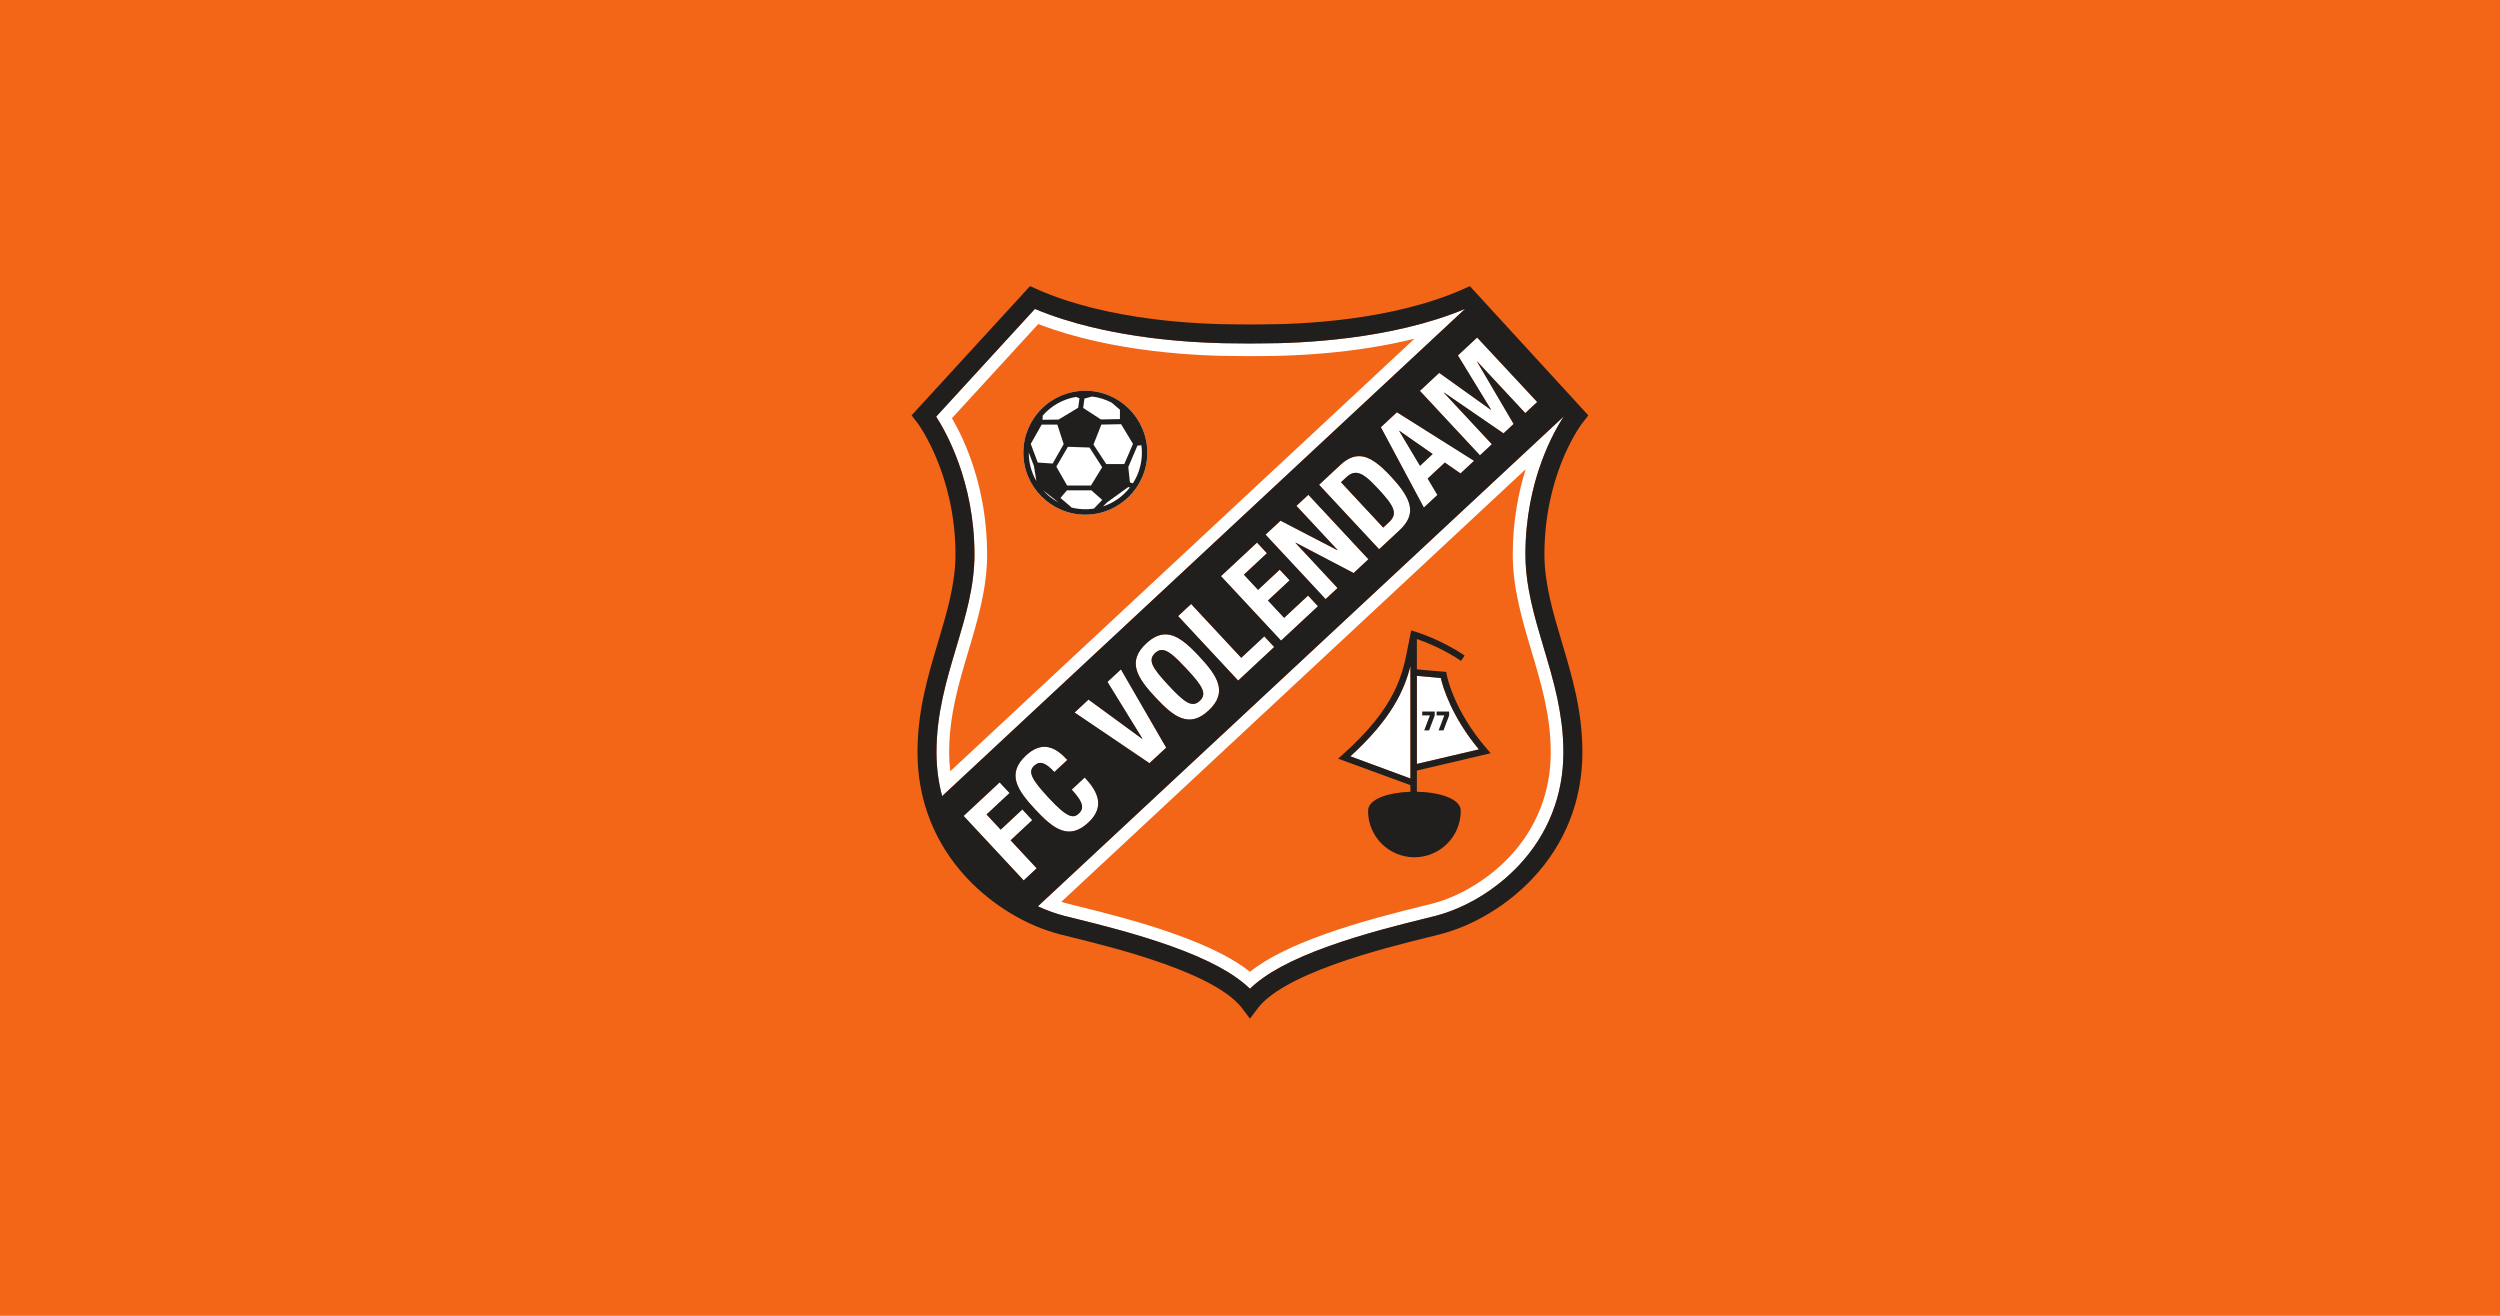
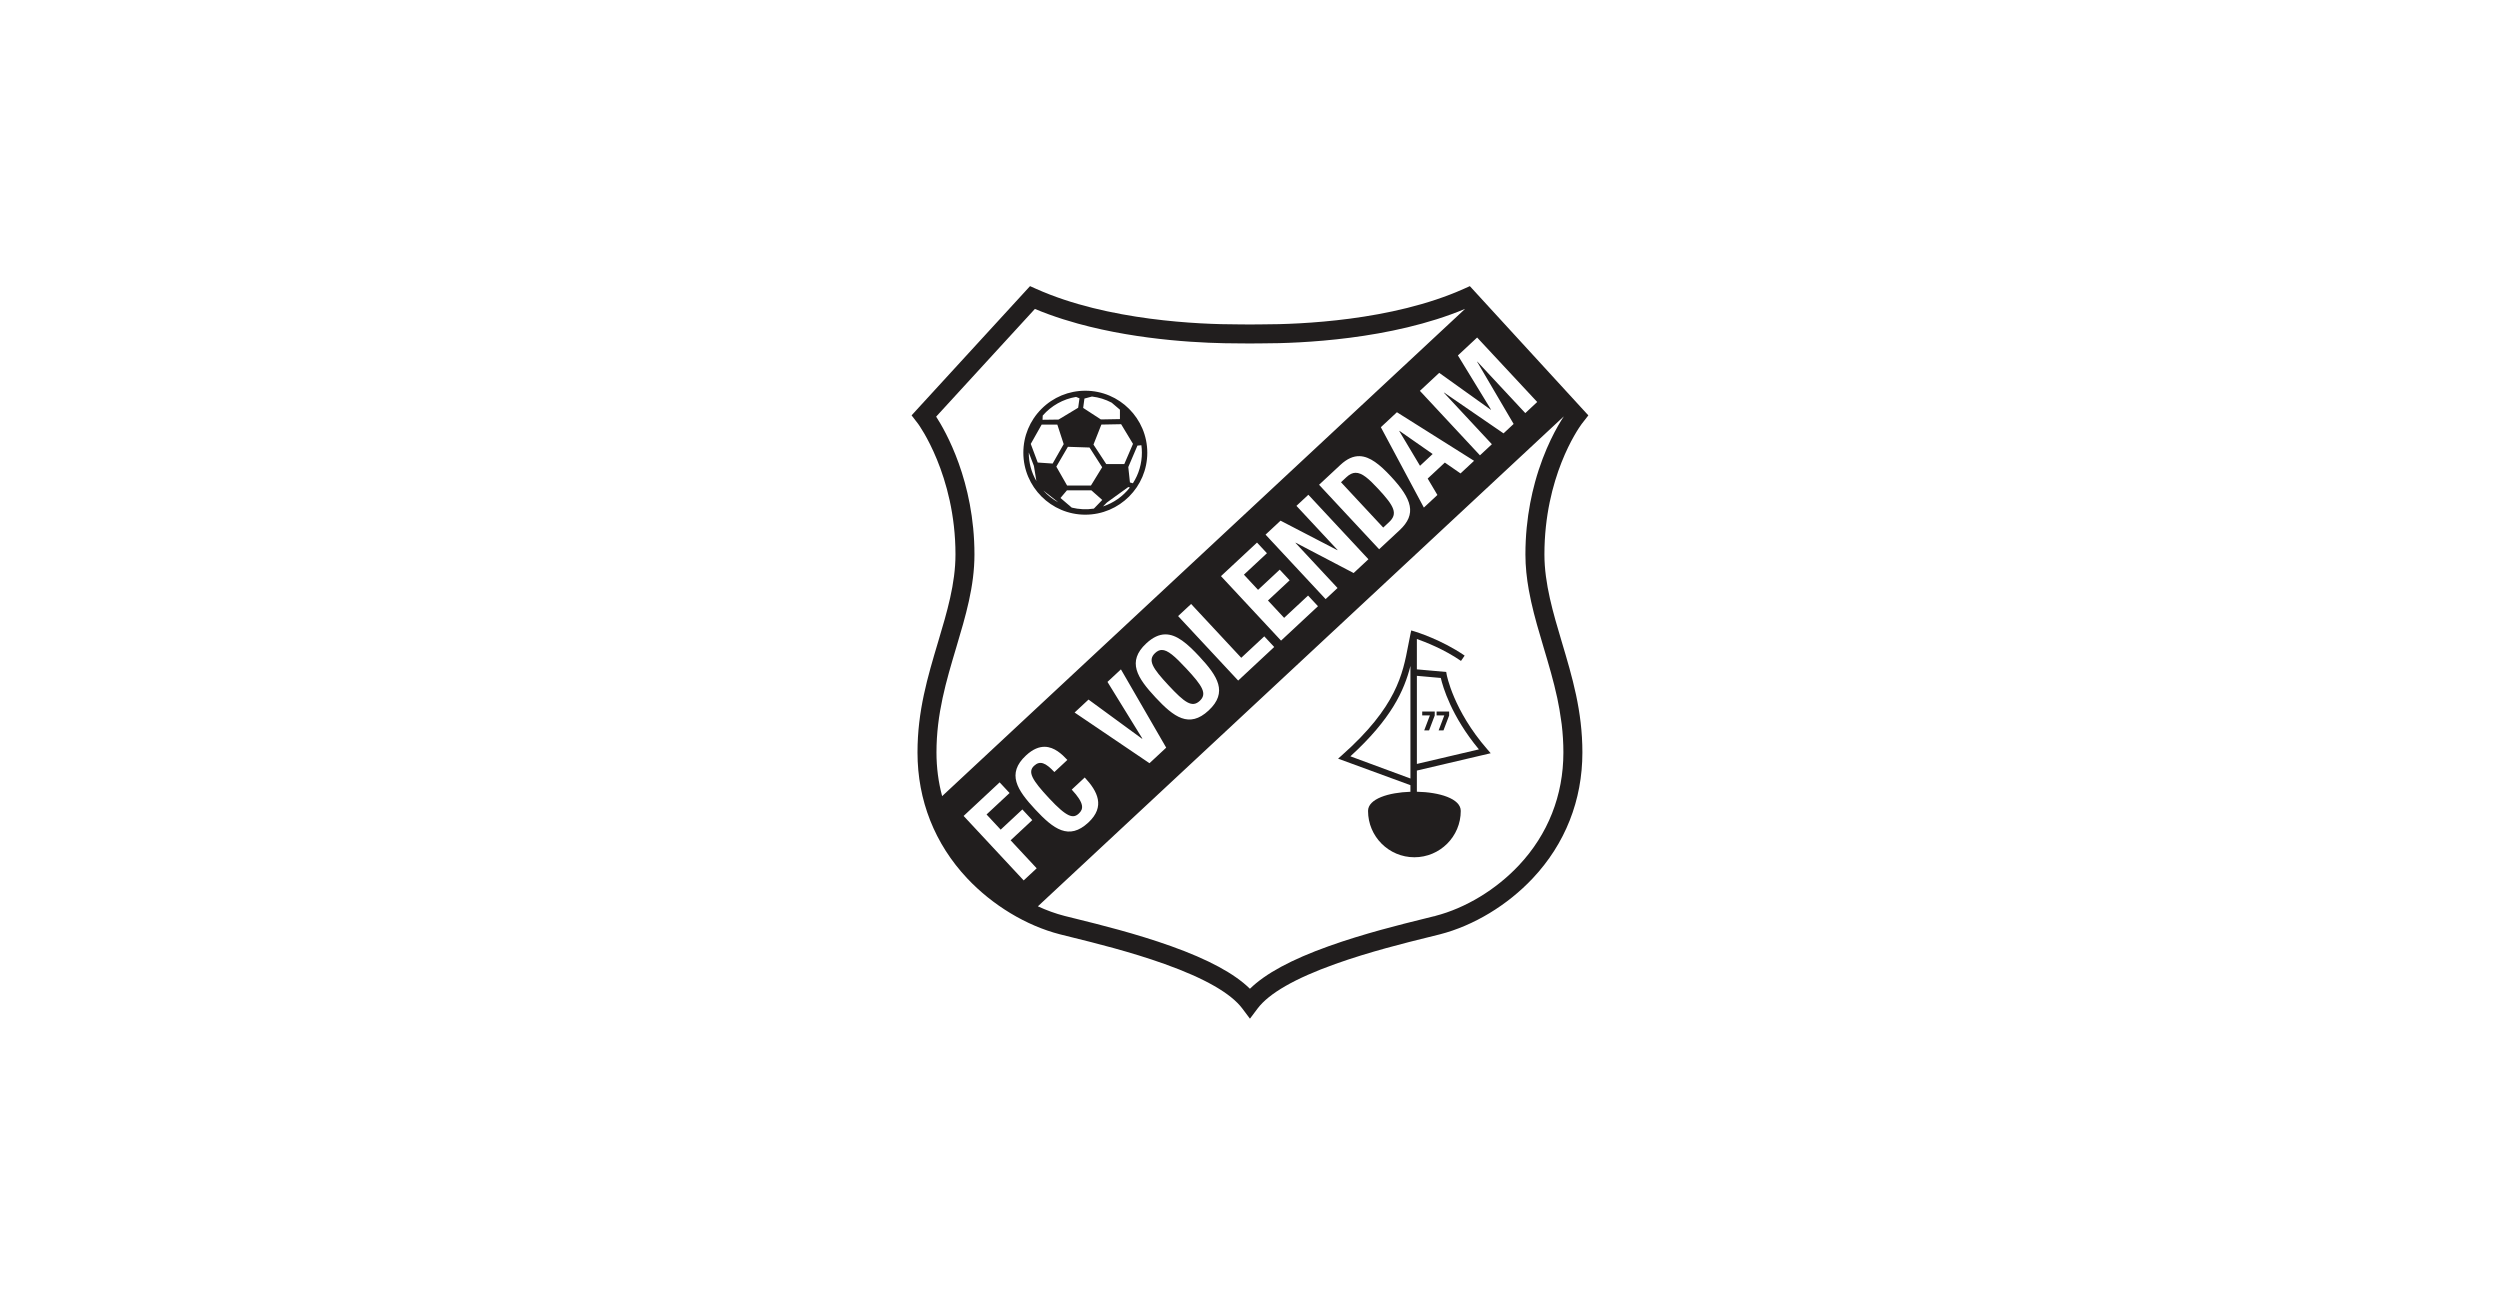
<svg xmlns="http://www.w3.org/2000/svg" version="1.1" viewBox="0 0 950 500" xml:space="preserve">
-   <path class="mono" d="m0 500h950v-500h-950z" style="fill:#f36617" />
  <path class="mono" d="m393.27 117.4c-2.972 3.24-37.33 40.718-37.523 40.928 3.547 5.453 14.557 24.617 14.557 52.377 0 12.143-3.341 23.347-6.877 35.207-3.885 13.022-7.555 25.321-7.555 40.037 0 5.729 0.727 11.279 2.148 16.578l198.68-185.12-2e-3 -4e-3v-4e-3c-28.07 11.754-62.883 13.084-76.805 13.084 0 0-4.927 0.041-4.988 0.041l-4.797-0.041c-13.953 0-48.768-1.33-76.838-13.084zm1.268 5.732c28.232 10.9 61.764 12.158 75.566 12.158l4.789 0.041 0.338-2e-3 4.625-0.039c10.955 0 34.342-0.799 57.641-6.578l-176.39 164.36c-0.277-2.338-0.43-4.71-0.43-7.123 0-14.011 3.57-25.986 7.352-38.66 3.481-11.673 7.078-23.738 7.078-36.584 0-25.263-8.516-43.479-13.359-51.809 7.087-7.732 22.697-24.756 32.789-35.762zm166.77 5.127-7.309 6.809 12.58 20.59-0.07 0.065-19.613-14.033-7.344 6.84 22.826 24.504 4.531-4.221-18.227-19.562 0.07-0.064 22.584 15.5 3.84-3.578-13.861-23.623 0.066-0.065 18.227 19.562 4.527-4.221zm-148.89 20.217c-6.291 0-12.203 2.453-16.652 6.9-4.447 4.45-6.898 10.362-6.898 16.652 0 12.986 10.565 23.551 23.551 23.551s23.551-10.565 23.551-23.551-10.565-23.553-23.551-23.553zm118.41 8.178-6.107 5.691 16.344 30.545 5.146-4.797-3.695-6.234 6.519-6.076 5.961 4.125 5.148-4.795zm63.352 1.639-199.78 186.12c3.335 1.534 6.734 2.772 10.125 3.641 0 0 4.719 1.177 4.686 1.166 8.405 2.081 22.478 5.56 35.791 10.32 14.235 5.092 24.07 10.419 29.975 16.193 5.902-5.774 15.738-11.102 29.975-16.191 13.335-4.771 27.431-8.253 35.848-10.332l3.893-0.973c0.265-0.067 0.513-0.108 0.75-0.145-3e-3 0-0.051-0.031-0.051-0.031 11.478-2.947 23.059-9.952 31.777-19.221 11.07-11.771 16.922-26.604 16.922-42.889 0-14.718-3.67-27.017-7.553-40.037-3.383-11.335-6.879-23.059-6.879-35.207 0-28.221 11.053-47.121 14.545-52.389-6e-3 -6e-3 -0.013-0.015-0.021-0.023zm-62.404 5.43 12.629 8.81-4.805 4.477-7.894-13.223zm-15.119 9.621c-2.347-0.068-4.745 0.933-7.318 3.332l-8.102 7.545 22.83 24.502 7.791-7.256c6.553-6.109 4.763-11.746-3.326-20.428-4.195-4.504-7.964-7.583-11.875-7.695zm63.107 4.953c-2.757 8.779-4.916 19.708-4.916 32.404l2e-3 -2e-3c0 12.852 3.598 24.915 7.078 36.582 3.782 12.676 7.356 24.645 7.356 38.662 0 15.039-5.4 28.728-15.617 39.592-7.989 8.497-19.006 15.174-29.467 17.859-3e-3 0-4.547 1.137-4.547 1.137-8.506 2.101-22.752 5.619-36.316 10.471-12.62 4.514-21.894 9.16-28.355 14.25-6.464-5.092-15.738-9.739-28.355-14.25-13.545-4.844-27.763-8.359-36.26-10.457-0.031-8e-3 -4.623-1.154-4.623-1.154-0.81-0.209-1.622-0.449-2.438-0.703zm-64.676 1.367c2.491-0.051 5.07 2.292 8.631 6.113 6.201 6.657 7.531 9.46 4.098 12.658l-2.197 2.045-16.049-17.227 2.092-1.951c1.18-1.099 2.294-1.616 3.426-1.639zm-17.918 8.348-4.531 4.221 15.635 16.781-0.068 0.065-21.605-11.219-5.699 5.309 22.83 24.502 4.529-4.221-15.984-17.158 0.068-0.065 22.027 11.533 5.625-5.242zm-19.51 18.168-13.693 12.758 22.828 24.502 14.035-13.074-3.769-4.051-9.096 8.473-6.141-6.59 8.238-7.674-3.773-4.051-8.234 7.674-5.373-5.766 8.752-8.15zm-25.045 23.334-4.941 4.604 22.826 24.502 13.693-12.756-3.772-4.047-8.752 8.15zm-9.861 11.557c-2.287 0.034-4.651 1.071-7.199 3.445-7.414 6.905-3.415 13.053 3.523 20.5 6.938 7.447 12.788 11.87 20.201 4.965 7.414-6.908 3.415-13.057-3.523-20.504-4.553-4.887-8.637-8.472-13.002-8.406zm-1.291 5.922c2.257-0.029 4.963 2.378 9.352 7.088 6.137 6.59 7.992 9.542 5.076 12.26-2.917 2.718-5.733 0.662-11.873-5.928-6.106-6.556-7.991-9.542-5.072-12.26 0.82-0.764 1.634-1.149 2.518-1.16zm94.496 6.088c-2.377 9.327-7.217 20.095-22.818 34.33l22.818 8.434zm-110.01 1.281-5.115 4.766 13.246 21.51-0.104 0.094-20.346-14.891-5.289 4.924 28.459 19.26 6.35-5.912zm112.46 2.459v33.48l23.566-5.531c-10.539-12.687-13.723-23.883-14.475-27.137zm-141.34 26.967c-2.15-0.05-4.558 0.833-7.209 3.303-7.414 6.905-3.417 13.055 3.522 20.502 6.935 7.447 12.788 11.869 20.201 4.961 6.486-6.042 3.537-11.82-1.385-17.105l-4.945 4.604c4.925 5.285 4.484 7.428 2.699 9.09-2.126 1.983-4.403 1.603-11.311-5.811-6.458-6.931-8.207-9.981-5.701-12.316 2.229-2.078 4.389-1.203 7.713 2.367l4.943-4.604c-2.079-2.231-4.944-4.906-8.527-4.99zm-17.207 13.514-13.689 12.76 22.826 24.502 4.941-4.606-9.91-10.641 8.234-7.67-3.769-4.051-8.238 7.674-5.371-5.766 8.752-8.154z" style="fill:#fff" />
  <path d="m391.41 108.73-42.279 46.119c-8e-3 8e-3 -2.727 2.988-2.727 2.988l2.514 3.268c0.115 0.159 14.162 19.367 14.162 49.588 0 11.089-3.195 21.804-6.578 33.145-4.039 13.539-7.856 26.332-7.856 42.1 0 18.159 6.531 34.698 18.883 47.832 9.629 10.238 22.469 17.99 35.229 21.264 0.025 6e-3 4.703 1.176 4.703 1.176 8.293 2.05 22.142 5.471 35.111 10.111 15.246 5.453 25.18 11.148 29.521 16.93l2.885 3.844 2.885-3.844c4.338-5.782 14.269-11.478 29.521-16.93 12.989-4.648 26.864-8.076 35.152-10.123 8e-3 -3e-3 4.627-1.152 4.627-1.152 12.791-3.285 25.635-11.036 35.264-21.277 12.352-13.131 18.879-29.671 18.879-47.83 0-15.771-3.816-28.563-7.856-42.102-3.232-10.838-6.574-22.048-6.574-33.143 0-29.308 12.637-47.495 14.078-49.473l0.064-0.09c0.061-0.078 2.555-3.291 2.555-3.291l-2.061-2.242-42.971-46.867-2.371 1.062c-27.187 12.151-62.427 13.463-76.318 13.463-0.031 0-4.954 0.043-4.957 0.043-3e-3 0-4.766-0.043-4.766-0.043-13.919 0-49.164-1.313-76.346-13.467l-2.375-1.059zm1.85 8.662c0.004 0.002 0.008 0.002 0.012 0.004 1.754 0.735 3.536 1.429 5.336 2.084 1.796 0.654 3.611 1.268 5.439 1.848 1.833 0.581 3.679 1.126 5.531 1.637 0.004 0.001 0.008 0.003 0.012 0.004 24.07 6.631 49.173 7.508 60.508 7.508l4.793 0.041c0.064 0 4.992-0.041 4.992-0.041 13.922 0 48.735-1.33 76.805-13.084l0.004 0.002-0.01 0.008c0.006-0.002 0.012-0.003 0.018-0.006v0.004l0.002 0.004-198.68 185.12c-0.001-0.005-0.003-0.009-0.004-0.014l-0.006 0.006c-1.422-5.299-2.15-10.849-2.15-16.578 0-14.714 3.67-27.012 7.555-40.033 3.536-11.86 6.877-23.064 6.877-35.207 0-27.76-11.009-46.924-14.557-52.377 0.193-0.209 34.551-37.688 37.523-40.928zm168.05 10.863 22.828 24.502-4.527 4.221-18.227-19.562-0.066 0.064 13.861 23.623-3.84 3.578-22.584-15.5-0.07 0.064 18.227 19.562-4.531 4.221-22.826-24.504 7.344-6.84 19.613 14.033 0.07-0.064-12.58-20.59 7.309-6.809zm-30.479 28.395 29.316 18.459-5.148 4.795-5.961-4.125-6.519 6.076 3.695 6.234-5.146 4.797-16.344-30.545 6.107-5.691zm63.354 1.635c6e-3 8e-3 0.011 0.018 0.02 0.023-3.8e-4 5.8e-4 -0.002 0.001-0.002 0.002 5.4e-4 5.7e-4 0.001 0.001 0.002 0.002-2.189 3.303-7.348 11.968-10.895 24.926-0.685 2.502-1.311 5.162-1.842 7.977-1.106 5.859-1.809 12.375-1.809 19.486 0 4.556 0.492 9.052 1.285 13.49 0.264 1.478 0.561 2.949 0.885 4.414 3.1e-4 0.001 0.002 0.003 0.002 0.004 0.648 2.932 1.4 5.839 2.203 8.721 3.8e-4 0.001 0.002 0.003 0.002 0.004 0.803 2.881 1.655 5.738 2.5 8.57 4.1e-4 0.001 0.002 0.003 0.002 0.004 0.97 3.254 1.927 6.461 2.816 9.674 5.5e-4 0.002 0.001 0.004 0.002 0.006 0.889 3.212 1.711 6.428 2.412 9.697 0.6 2.8 1.088 5.652 1.477 8.561 0.065 0.49 0.153 0.967 0.211 1.461 1.6e-4 0.001-1.5e-4 0.003 0 0.004 0.202 1.712 0.361 3.45 0.469 5.219 8e-5 0.001-9e-5 0.003 0 0.004 0.108 1.769 0.166 3.57 0.166 5.408v0.004c-1.2e-4 2.035-0.092 4.045-0.273 6.031-1.1e-4 0.001 1.2e-4 0.003 0 0.004-0.182 1.986-0.454 3.948-0.814 5.879-1.2e-4 6.3e-4 1.2e-4 0.001 0 0.002-0.361 1.932-0.81 3.833-1.348 5.703-0.538 1.872-1.163 3.711-1.875 5.516-2.2e-4 5.8e-4 2.3e-4 0.001 0 0.002-2.847 7.215-7.076 13.866-12.611 19.752-8.716 9.266-20.294 16.271-31.77 19.219l0.047 0.025c-0.004 5.7e-4 -0.008 0.001-0.012 0.002 0.002 0.001 0.007 0.006 0.008 0.006-0.237 0.036-0.485 0.078-0.75 0.145l-3.893 0.973c-8.417 2.079-22.513 5.561-35.848 10.332-14.237 5.089-24.072 10.418-29.975 16.191-5.905-5.774-15.74-11.101-29.975-16.193-13.313-4.76-27.386-8.239-35.791-10.32 0.034 0.011-4.686-1.166-4.686-1.166-3.391-0.869-6.79-2.107-10.125-3.641l0.008-0.008c-0.001-6.1e-4 -0.003-0.001-0.004-0.002l199.78-186.11zm-62.406 5.434-0.07 0.064 7.894 13.223 4.805-4.477-12.629-8.81zm-15.119 9.621c3.911 0.113 7.68 3.191 11.875 7.695 8.089 8.682 9.879 14.319 3.326 20.428l-7.791 7.256-22.83-24.502 8.102-7.545c2.574-2.399 4.972-3.4 7.318-3.332zm-1.568 6.32c-1.132 0.023-2.246 0.54-3.426 1.639l-2.092 1.951 16.049 17.227 2.197-2.045c3.433-3.198 2.103-6.001-4.098-12.658-3.56-3.822-6.14-6.164-8.631-6.113zm-17.918 8.348 22.826 24.506-5.625 5.242-22.027-11.533-0.068 0.064 15.984 17.158-4.529 4.221-22.83-24.502 5.699-5.309 21.605 11.219 0.068-0.064-15.635-16.781 4.531-4.221zm-19.51 18.168 3.773 4.051-8.752 8.15 5.373 5.766 8.234-7.674 3.773 4.051-8.238 7.674 6.141 6.59 9.096-8.473 3.769 4.051-14.035 13.074-22.828-24.502 13.693-12.758zm-25.045 23.334 19.055 20.453 8.752-8.15 3.772 4.047-13.693 12.756-22.826-24.502 4.941-4.604zm-9.861 11.557c4.365-0.066 8.449 3.519 13.002 8.406 6.939 7.447 10.937 13.596 3.523 20.504-7.413 6.905-13.263 2.482-20.201-4.965-6.939-7.447-10.937-13.595-3.523-20.5 2.548-2.375 4.913-3.411 7.199-3.445zm-1.291 5.922c-0.883 0.011-1.697 0.396-2.518 1.16-2.919 2.718-1.034 5.704 5.072 12.26 6.14 6.589 8.956 8.646 11.873 5.928 2.916-2.718 1.061-5.67-5.076-12.26-4.389-4.71-7.094-7.117-9.352-7.088zm-15.514 7.369 17.201 29.75-6.35 5.912-28.459-19.26 5.289-4.924 20.346 14.891 0.104-0.094-13.246-21.51 5.115-4.766zm-28.883 29.426c3.583 0.084 6.448 2.759 8.527 4.99l-4.943 4.604c-3.324-3.57-5.484-4.446-7.713-2.367-2.506 2.335-0.757 5.386 5.701 12.316 6.908 7.413 9.185 7.794 11.311 5.811 1.785-1.662 2.225-3.805-2.699-9.09l4.945-4.604c4.922 5.285 7.871 11.063 1.385 17.105-7.413 6.908-13.266 2.486-20.201-4.961-6.939-7.447-10.935-13.597-3.522-20.502 2.651-2.47 5.059-3.353 7.209-3.303zm-17.207 13.514 3.775 4.049-8.752 8.154 5.371 5.766 8.238-7.674 3.769 4.051-8.234 7.67 9.91 10.641-4.941 4.606-22.826-24.502 13.689-12.76z" style="fill:#211e1e" />
  <path d="m540.44 270.37v1.475h2.92l-2.162 5.711h1.85l2.144-5.646 0.012-1.539h-4.764zm5.465 0v1.475h2.93l-2.162 5.711h1.844l2.152-5.646 0.01-1.539h-4.773z" style="fill:#211e1e" />
  <path d="m538.41 300.86v-8.048l28.059-6.584-1.335-1.534c-12.936-14.858-15.388-28.282-15.411-28.416l-0.159-0.93-11.154-0.994v-11.534c3.12 1.095 10.344 3.888 16.763 8.332l1.394-2.014c-8.746-6.056-18.615-9.064-19.031-9.19l-1.271-0.38-0.279 1.296c-0.307 1.422-0.57 2.816-0.852 4.296-2.084 10.972-4.441 23.411-25.134 41.771l-1.528 1.358 27.489 10.076v2.508c-8.279 0.263-16.106 2.684-16.106 7.271 0 9.732 7.886 17.617 17.615 17.617 9.732 0 17.617-7.886 17.617-17.617 0-4.693-8.196-7.12-16.676-7.285m0-44.045 9.092 0.81c0.751 3.257 3.936 14.453 14.475 27.14l-23.567 5.531zm-25.268 30.587c15.601-14.235 20.442-25.003 22.819-34.33v42.763z" style="fill:#211e1e" />
  <path d="m412.42 195.58c-12.986 0-23.55-10.564-23.55-23.55 0-6.291 2.45-12.204 6.897-16.654 4.45-4.447 10.363-6.899 16.654-6.899 12.986 0 23.55 10.567 23.55 23.553s-10.564 23.55-23.55 23.55m-5.157-2.684c2.743 0.676 5.64 0.804 8.411 0.38l3.182-3.296-4.159-3.665h-9.252l-2.464 2.919zm13.383-1.964-1.52 1.517c4.025-1.321 7.587-3.824 10.226-7.196l-0.598-0.176zm-24.196-4.539c1.617 1.793 3.536 3.31 5.643 4.475l-0.701-0.601zm9.048-1.883h9.056l4.268-6.964-4.799-7.486-8.226-0.271-4.394 7.539zm23.877-1.176 1.126 0.307c2.232-3.469 3.411-7.475 3.411-11.612 0-0.947-0.061-1.902-0.187-2.841l-1.497 0.14-3.483 8.159zm-38.447-11.388v0.084c0 3.804 1 7.506 2.9 10.777l-0.95-5.768zm29.442 4.402h6.86l3.304-7.679-4.508-7.472-7.508 0.142-3 7.601zm-26.037-0.584 5.67 0.385 4.198-7.38-2.419-7.422h-5.955l-4.14 7.341zm1.897-17.852-0.064 1.609 6.078-0.086 7.455-4.486 0.503-3.589-1.304-0.531c-4.897 0.813-9.383 3.321-12.668 7.084m15.369-2.9 6.723 4.374 7.249-0.131v-3.567l-3.137-2.67c-2.344-1.243-4.863-2.025-7.492-2.332l-2.866 0.771z" style="fill:#211e1e" />
</svg>